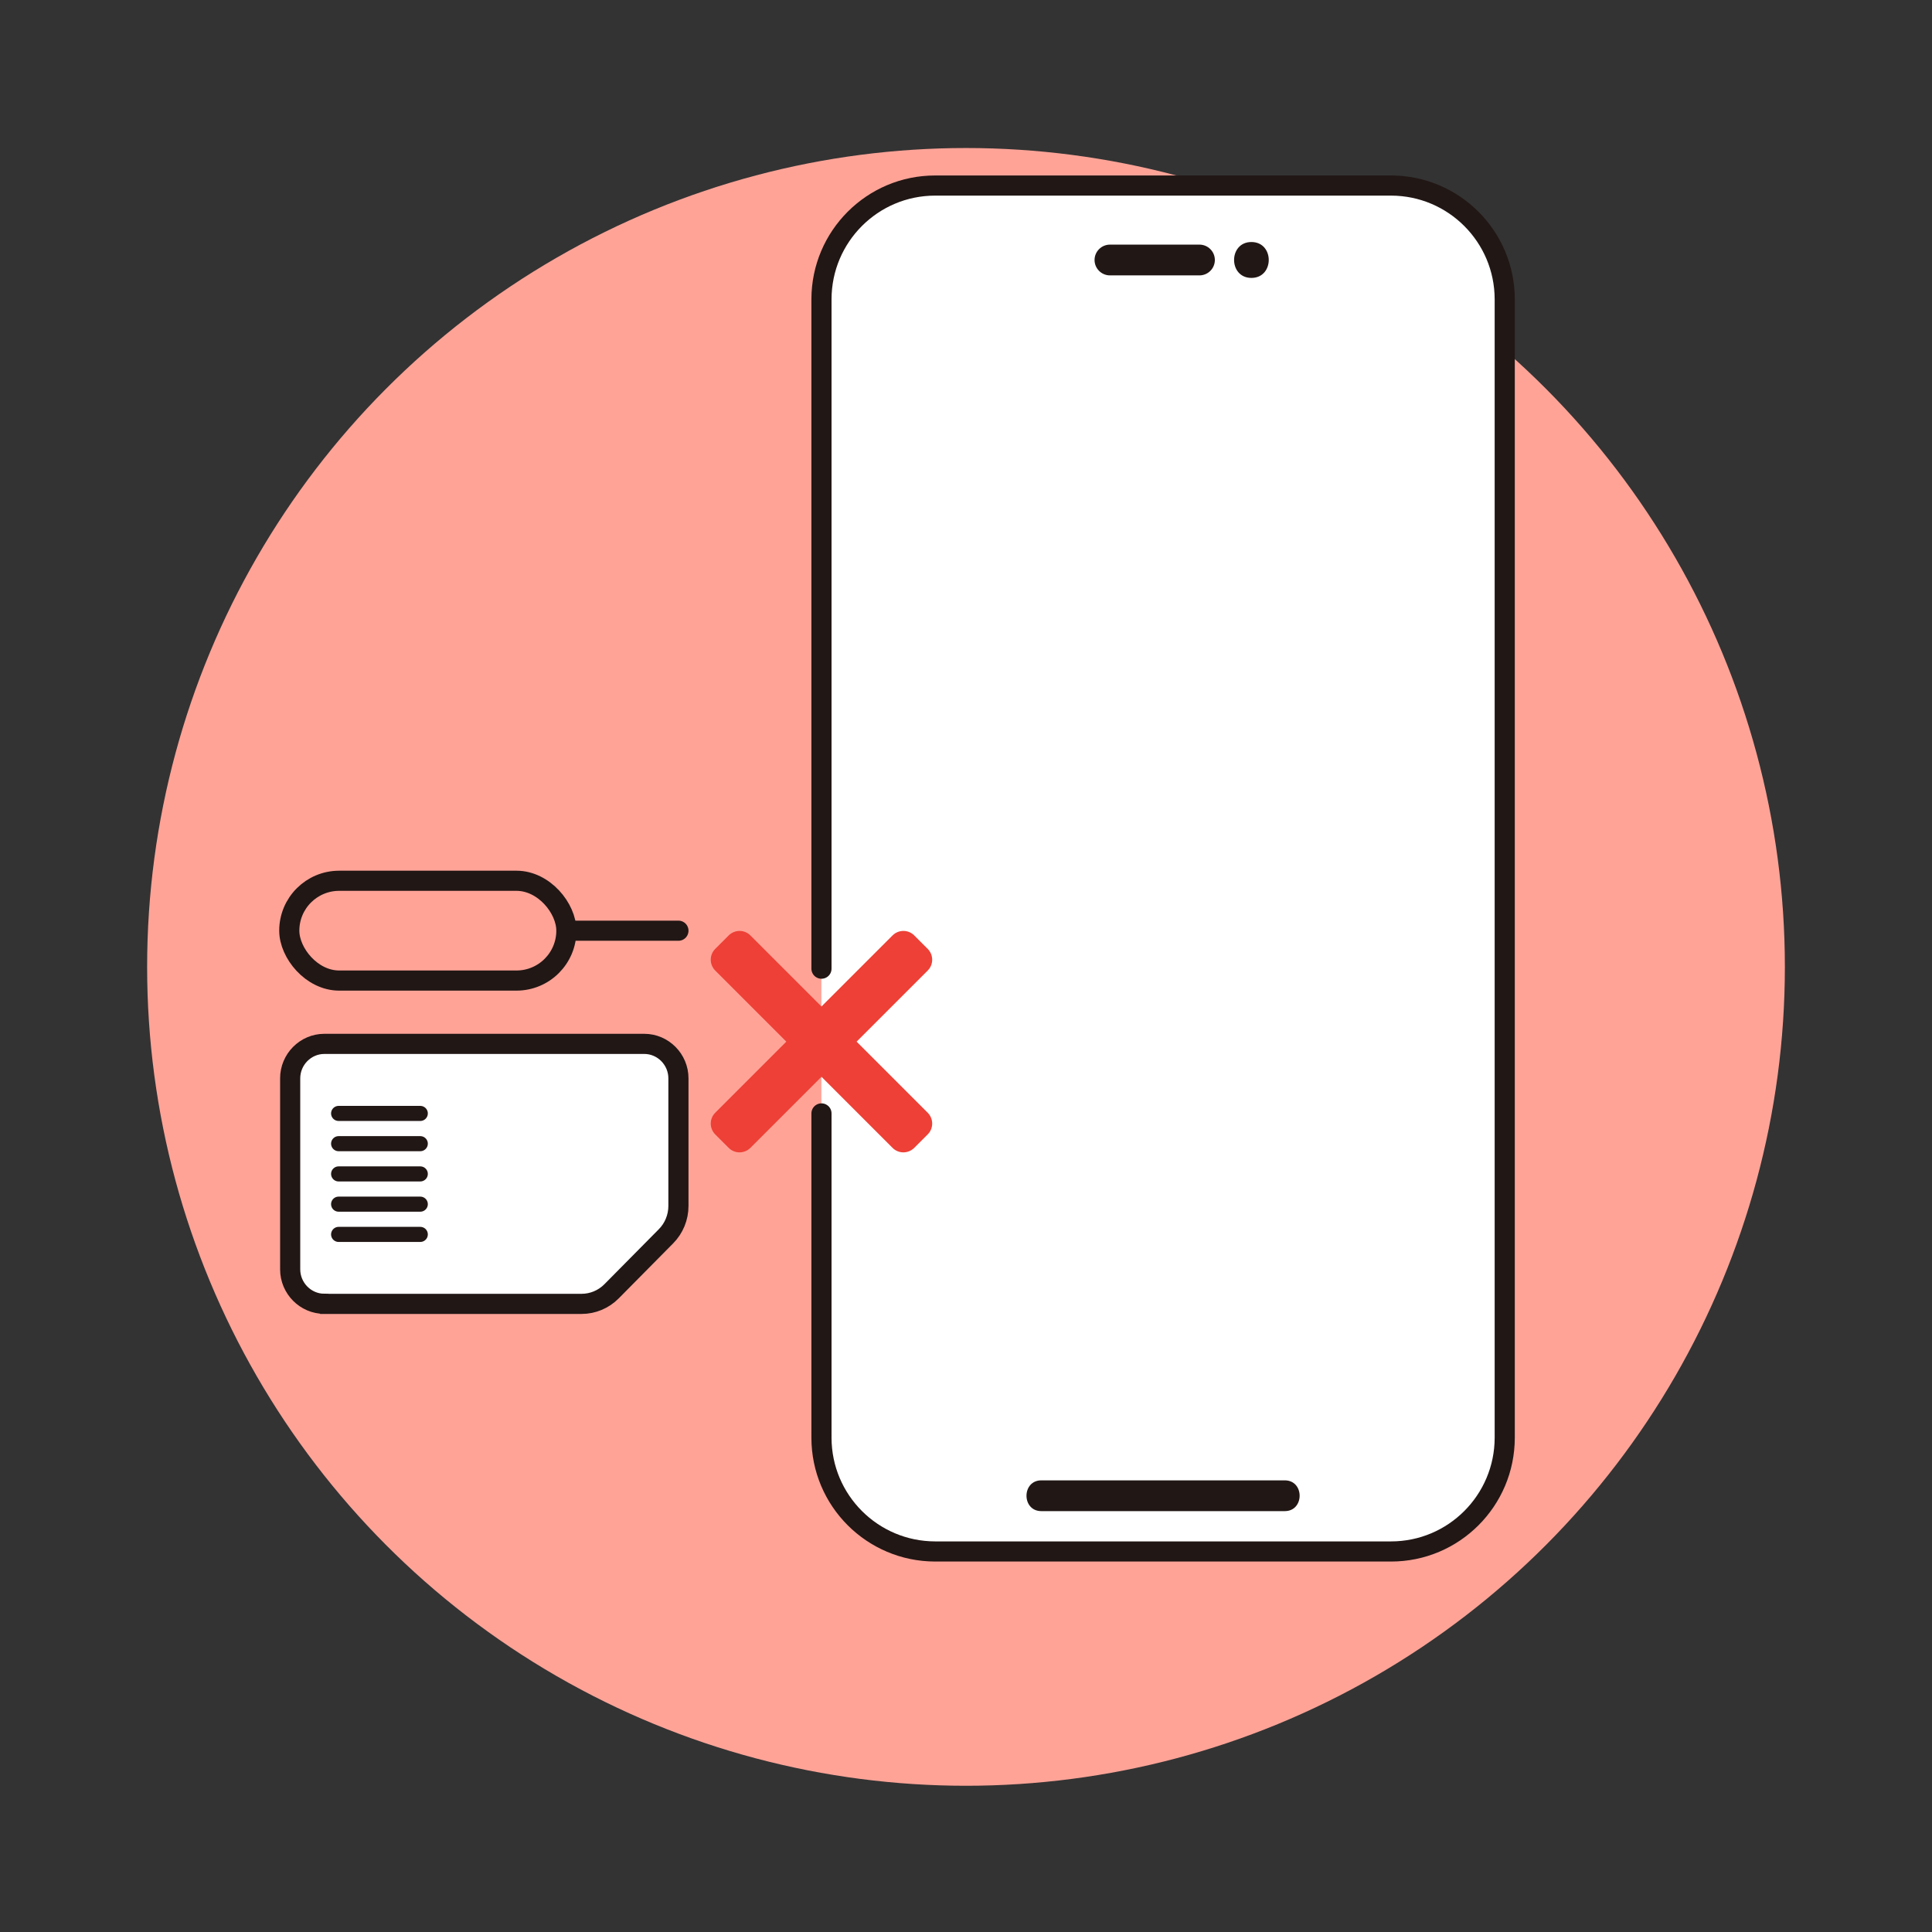
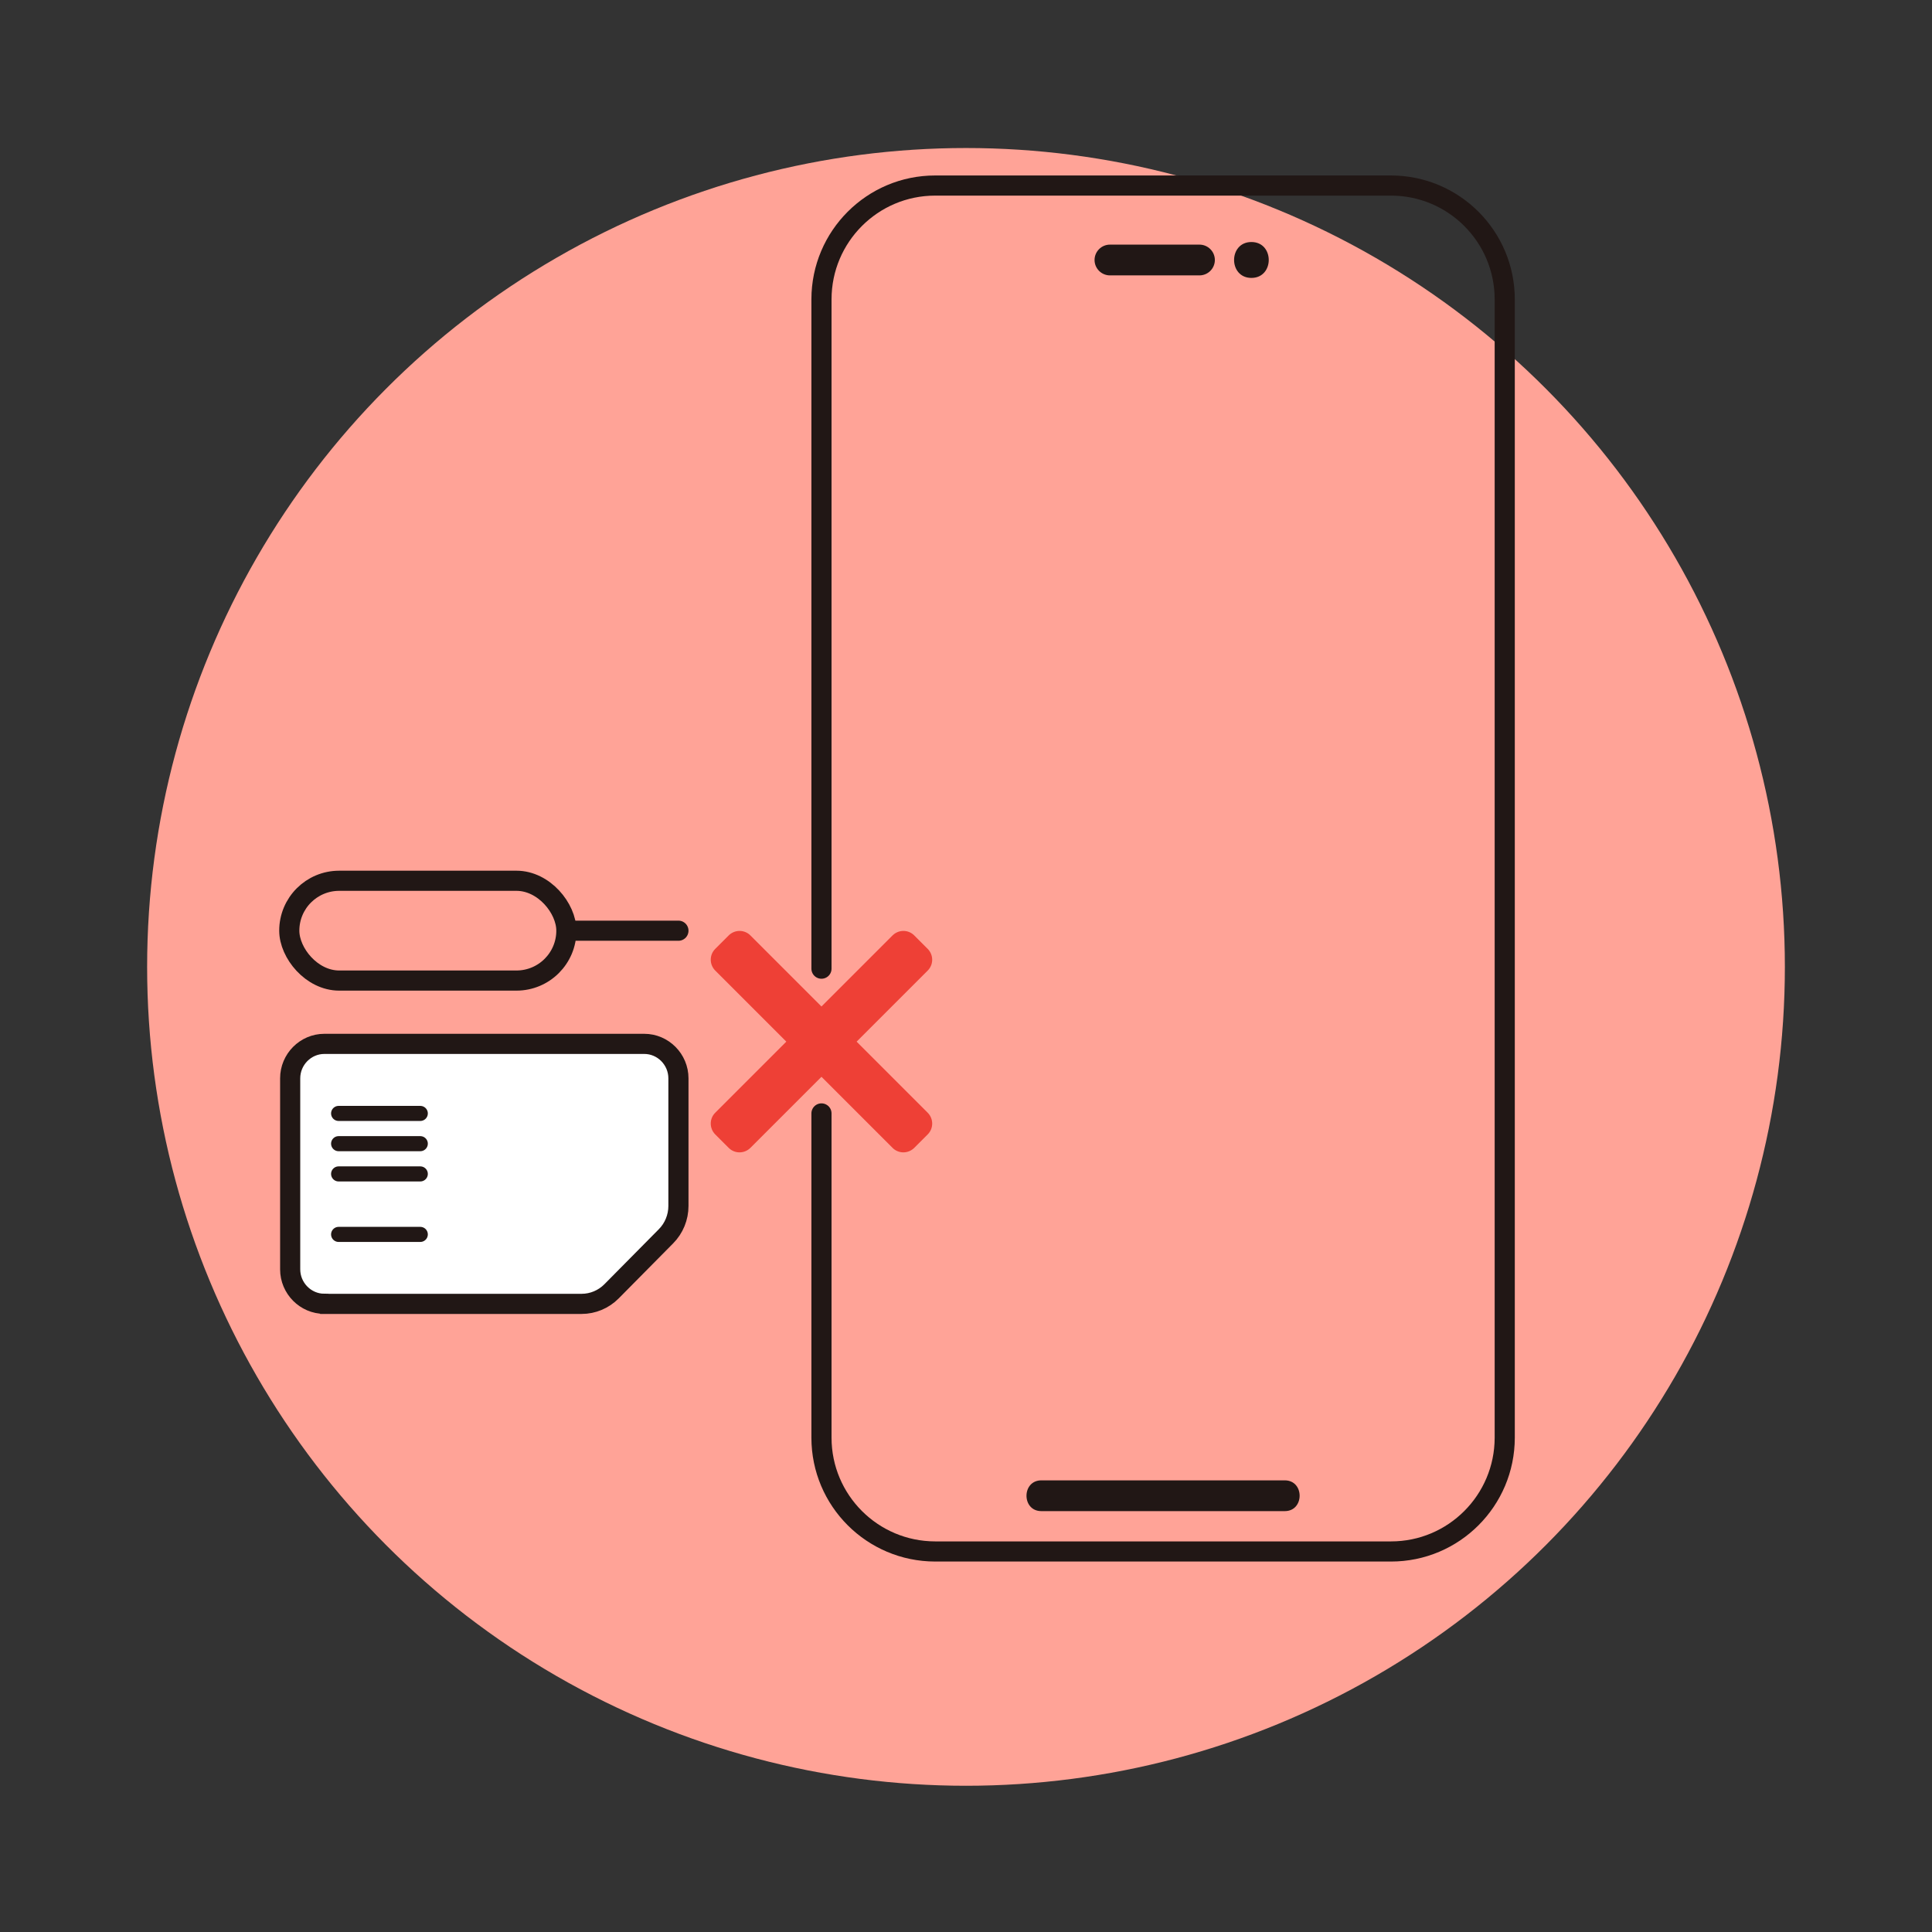
<svg xmlns="http://www.w3.org/2000/svg" id="Layer_1" viewBox="0 0 260 260">
  <rect x="0" y="0" width="260" height="260" fill="#333333" stroke="none" />
  <defs>
    <style>      .cls-1, .cls-2, .cls-3, .cls-4 {        stroke: #211715;      }      .cls-1, .cls-3 {        fill: none;      }      .cls-1, .cls-3, .cls-4 {        stroke-width: 2.71px;      }      .cls-1, .cls-4 {        stroke-miterlimit: 10;      }      .cls-2 {        stroke-width: 2.03px;      }      .cls-2, .cls-3 {        stroke-linecap: round;        stroke-linejoin: round;      }      .cls-2, .cls-5, .cls-4 {        fill: #fff;      }      .cls-6 {        fill: #ee4036;      }      .cls-7 {        fill: #ffa397;      }      .cls-8 {        fill: #211715;      }    </style>
  </defs>
  <circle class="cls-7" cx="130" cy="130.12" r="110.2" />
  <g>
    <g>
      <path class="cls-4" d="M43.66,175.47h34.61c1.51,0,2.96-.61,4.03-1.69l7.33-7.41c1.07-1.08,1.67-2.55,1.67-4.08v-17.17c0-2.55-2.07-4.64-4.6-4.64h-43.05c-2.53,0-4.6,2.09-4.6,4.64v25.7c0,2.55,2.07,4.64,4.6,4.64Z" />
      <g>
        <line class="cls-2" x1="56.56" y1="166.12" x2="45.57" y2="166.12" />
-         <line class="cls-2" x1="56.56" y1="162.05" x2="45.57" y2="162.05" />
        <line class="cls-2" x1="56.56" y1="157.98" x2="45.57" y2="157.98" />
        <line class="cls-2" x1="56.56" y1="153.91" x2="45.57" y2="153.91" />
        <line class="cls-2" x1="56.56" y1="149.84" x2="45.57" y2="149.84" />
      </g>
    </g>
    <g>
-       <path class="cls-5" d="M202.49,40.27c0-8.44-6.85-15.29-15.3-15.3h-61.35c-8.44,0-15.29,6.85-15.3,15.3v153.22c.01,8.44,6.86,15.29,15.3,15.3h61.35c8.44,0,15.29-6.85,15.3-15.3V40.27Z" />
      <path class="cls-8" d="M149.37,37.06c4.02,0,8.03,0,12.05,0,1.14,0,2.07-.93,2.07-2.07,0-1.14-.93-2.07-2.07-2.07h0c-4.02,0-8.03,0-12.05,0-1.14,0-2.07.93-2.07,2.07,0,1.14.93,2.07,2.07,2.07h0Z" />
      <path class="cls-8" d="M140.15,203.36c9.37,0,18.75,0,28.12,0h4.63c2.66,0,2.67-4.14,0-4.14-9.41,0-18.81,0-28.22,0h-4.54c-2.66,0-2.67,4.14,0,4.14h0Z" />
      <path class="cls-8" d="M168.41,37.4c3.11,0,3.11-4.83,0-4.83s-3.11,4.83,0,4.83Z" />
      <path class="cls-3" d="M110.55,149.84v43.65c.01,8.44,6.85,15.29,15.3,15.3h61.35c8.44,0,15.29-6.85,15.3-15.3V40.27c-.01-8.44-6.85-15.29-15.3-15.3h-61.35c-8.44,0-15.29,6.85-15.3,15.3v90.09" />
    </g>
    <g>
      <rect class="cls-1" x="38.93" y="118.53" width="37.29" height="13.43" rx="6.72" ry="6.72" />
      <line class="cls-3" x1="91.3" y1="125.25" x2="76.23" y2="125.25" />
    </g>
    <path class="cls-6" d="M124.85,127.7l-1.82-1.82c-.8-.8-2.1-.8-2.91,0l-9.57,9.57-9.57-9.57c-.8-.8-2.1-.8-2.91,0l-1.82,1.82c-.8.8-.8,2.1,0,2.91l9.57,9.57-9.57,9.57c-.8.8-.8,2.1,0,2.91l1.82,1.82c.8.8,2.1.8,2.91,0l9.57-9.57,9.57,9.57c.8.8,2.1.8,2.91,0l1.82-1.82c.8-.8.8-2.1,0-2.91l-9.57-9.57,9.57-9.57c.8-.8.8-2.1,0-2.91Z" />
  </g>
</svg>